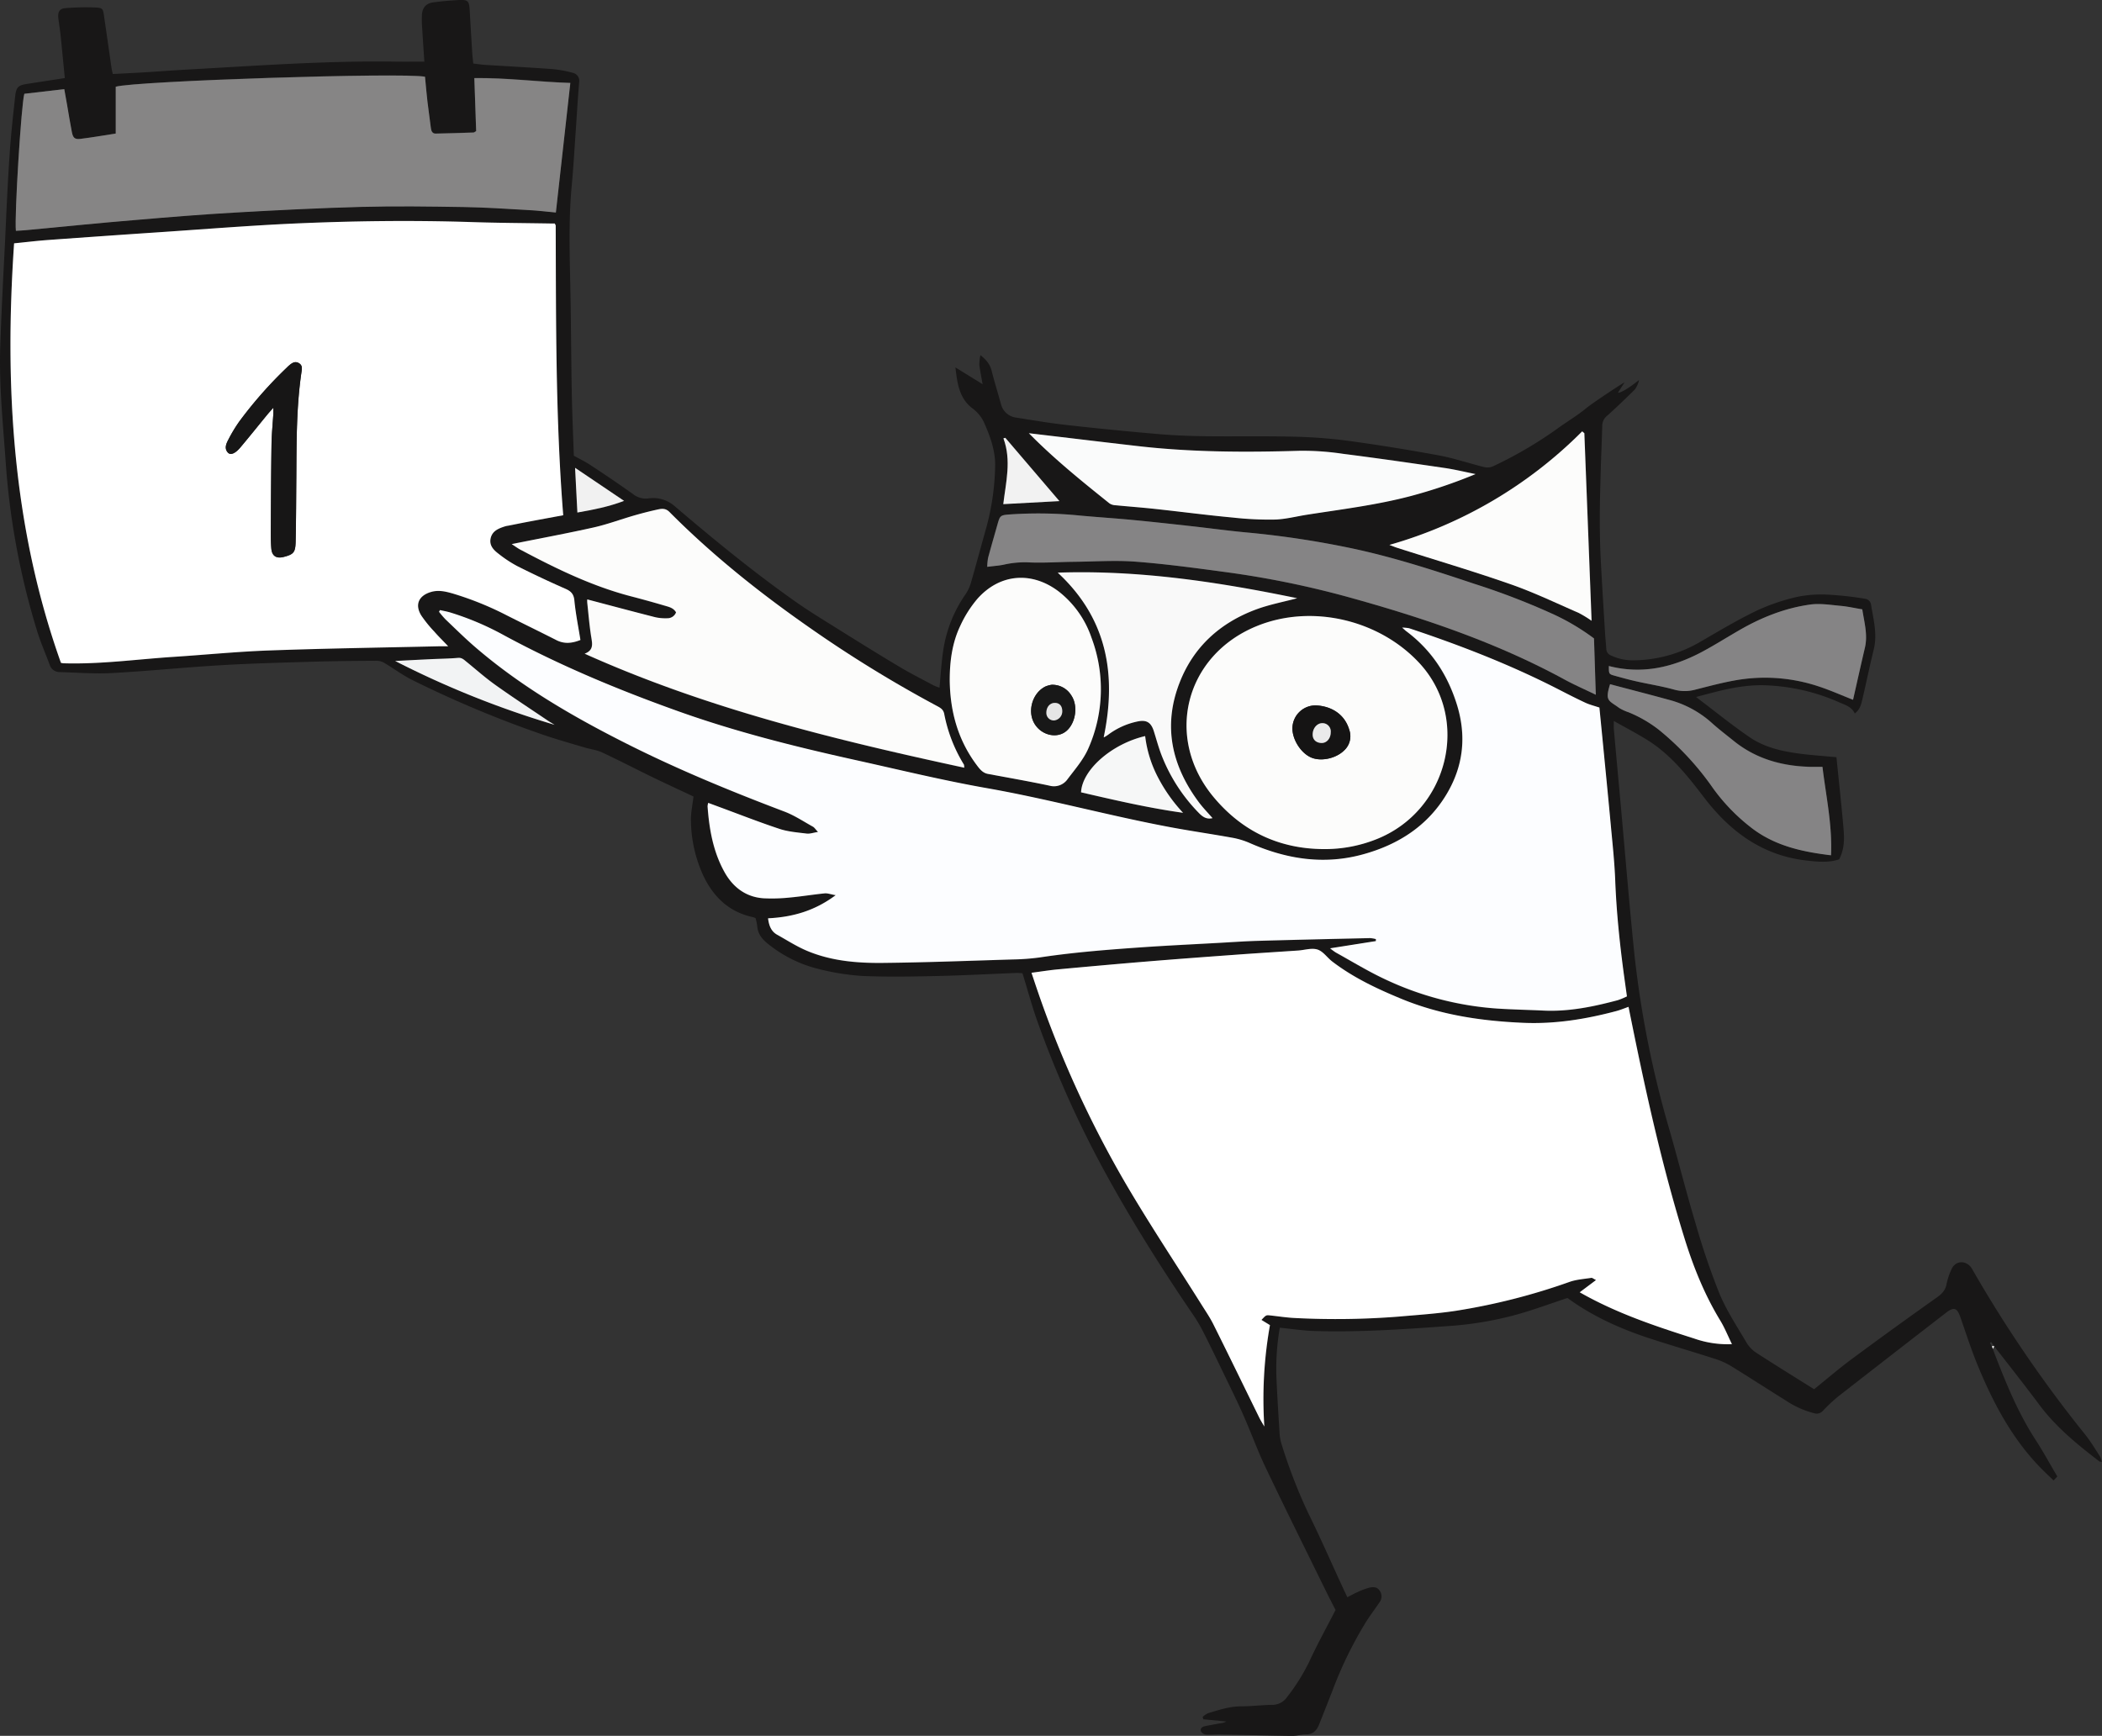
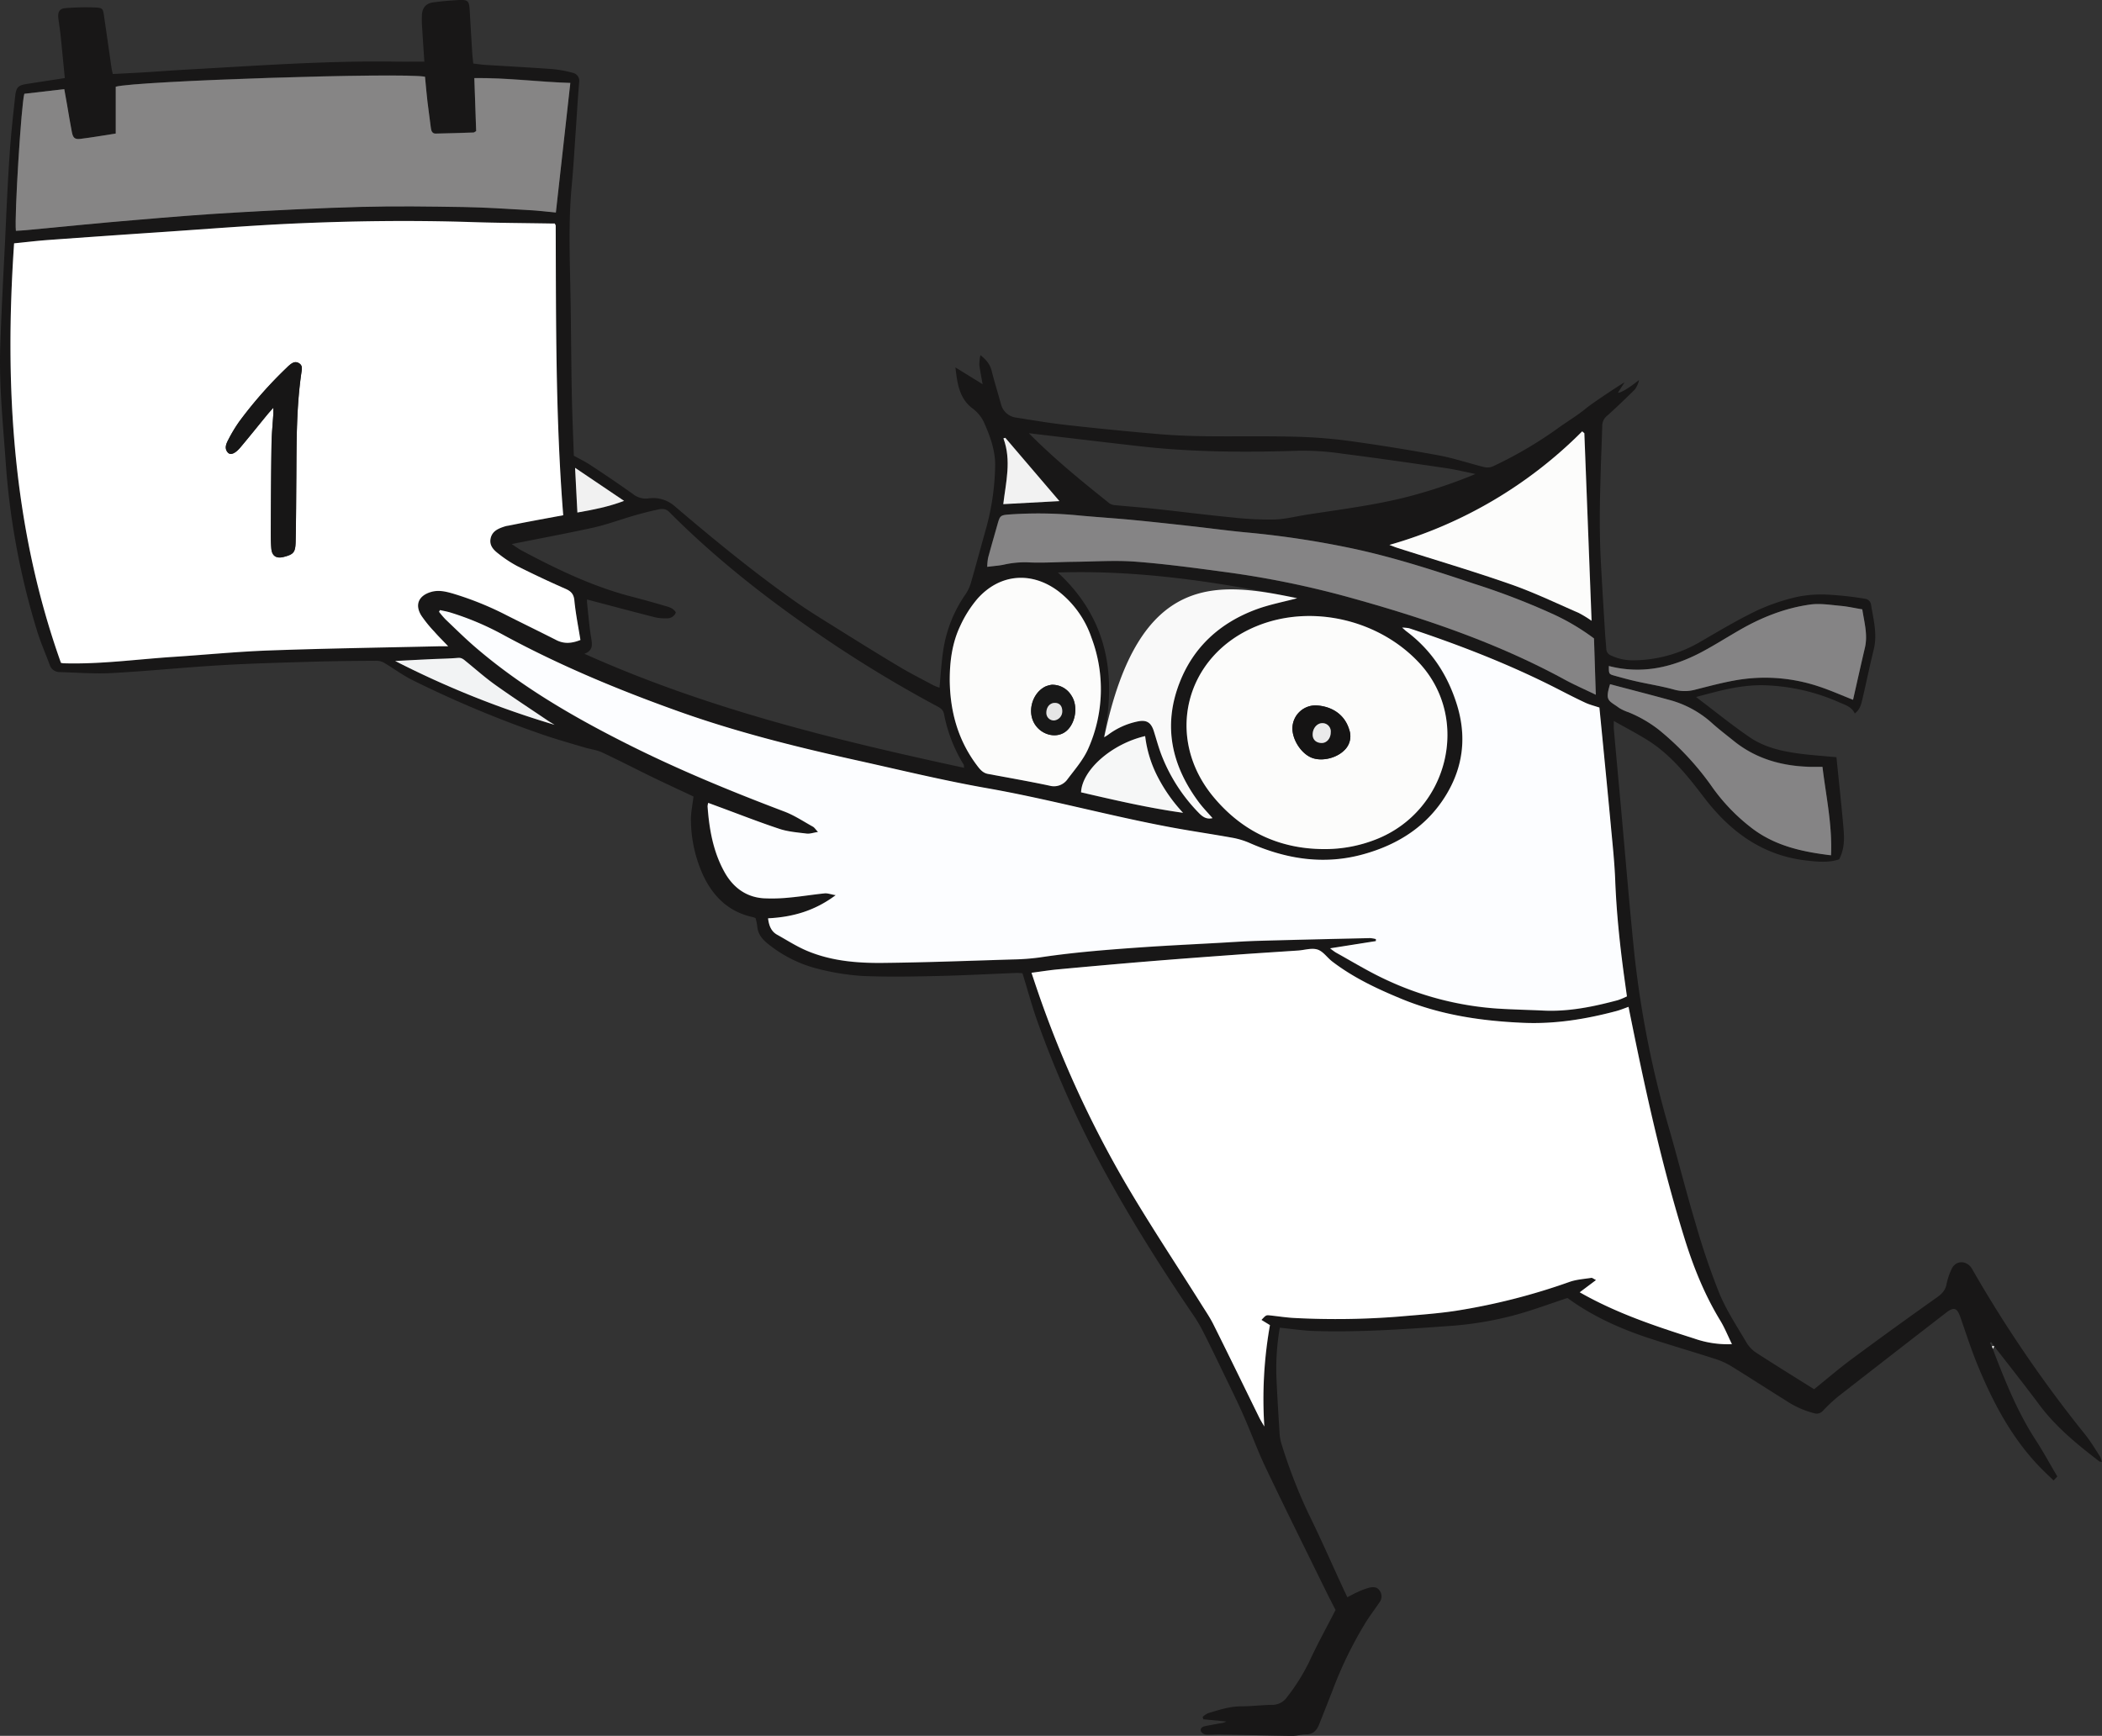
<svg xmlns="http://www.w3.org/2000/svg" viewBox="0 0 872.37 720.51">
  <rect x="0" y="0" width="872.37" height="720.51" fill="#333333" stroke="none" />
  <defs>
    <style>.cls-1{fill:#181717;}.cls-2{fill:#fff;}.cls-3{fill:#fcfdff;}.cls-4{fill:#868585;}.cls-5{fill:#fcfcfb;}.cls-6{fill:#858485;}.cls-7{fill:#fafbfb;}.cls-8{fill:#f9f9f9;}.cls-9{fill:#f6f7f7;}.cls-10{fill:#f2f3f4;}.cls-11{fill:#f2f2f2;}.cls-12{fill:#f1f1f1;}.cls-13{fill:#171616;}.cls-14{fill:#151414;}.cls-15{fill:#181818;}.cls-16{fill:#eaeaeb;}.cls-17{fill:#e6e6e6;}</style>
  </defs>
  <title>Kalender-louAsset 17</title>
  <g id="Layer_2" data-name="Layer 2">
    <g id="Layer_1-2" data-name="Layer 1">
      <path class="cls-1" d="M407.81,159.48c-.47-2.65-1-5.29-1.37-8a19.82,19.82,0,0,1,.44-4.07c2.66,2.08,4.05,4,4.7,6.6,1.15,4.59,2.58,9.11,3.83,13.68a7.47,7.47,0,0,0,6.52,5.68c7.08,1.14,14.16,2.31,21.28,3.1q18.9,2.12,37.86,3.73c6.38.55,12.81.78,19.22.87,12.18.15,24.38-.11,36.56.19a208.21,208.21,0,0,1,22.6,1.7Q578.28,185.54,597,189c6.39,1.17,12.6,3.3,18.92,4.87a5.72,5.72,0,0,0,3.57-.25A169.11,169.11,0,0,0,646,178.16c4-2.93,8.37-5.47,12.2-8.64,2.73-2.26,15.79-10.9,16-10.75L671.47,163c1.94.09,7.32-4.12,8.68-5.19.22.19-.84,3.06-1.85,4.05-3.65,3.6-7.34,7.16-11.16,10.58a5.39,5.39,0,0,0-2.18,4.19c-.13,6-.44,12-.61,18.07-.19,6.8-.39,13.6-.41,20.4,0,5.51.1,11,.37,16.54.51,10.13,1.16,20.25,1.77,30.37.14,2.43.39,4.86.56,7.29a3.06,3.06,0,0,0,2.1,2.84,21.12,21.12,0,0,0,8.93,1.95,55.53,55.53,0,0,0,27.82-7.59c7.75-4.48,15.45-9.12,23.51-13a83.57,83.57,0,0,1,17.39-5.86,50.6,50.6,0,0,1,13.37-.74,136.54,136.54,0,0,1,14.78,1.73,3,3,0,0,1,1.92,2c1,6.3,2.78,12.53,1.17,19-1.73,7-3.14,14-4.8,21-.46,1.93-1,4-3.07,5.52-1.27-2.81-3.93-3.5-6.34-4.58a82.46,82.46,0,0,0-30.08-7.09c-7.25-.35-14.28.91-21.25,2.68-2.71.69-5.42,1.41-8.21,2.14,7.39,5.59,14.62,11.48,22.28,16.72,6.21,4.26,13.57,5.88,21,6.84,4.82.63,9.67.94,15,1.44,1,10,2.08,19.74,2.93,29.54.36,4.21.44,8.48-1.78,12.83-4.19,1.48-8.91,1.06-13.55.52C731.49,355.14,718,345.16,707.21,331c-6.86-9-13.89-17.88-23.69-23.94-4.34-2.69-8.87-5.05-13.75-7.8,0,1.47-.07,2.42,0,3.35q1.38,15.33,2.79,30.67c1.9,20.95,3.6,41.92,5.75,62.84A421.38,421.38,0,0,0,693,469.48c3.63,12.68,6.83,25.49,10.63,38.12a304.23,304.23,0,0,0,10,29.42c3,7.15,7.37,13.73,11.32,20.46a13,13,0,0,0,4,4.06c7.94,5.14,16,10.12,23.94,15.1,5.49-4.42,10.45-8.7,15.7-12.58q17.46-12.93,35.2-25.48c2.11-1.49,3.62-3,4.07-5.65a28.79,28.79,0,0,1,1.93-5.82c1.46-3.7,5.6-4.28,8.15-1.17a11.77,11.77,0,0,1,1,1.62,530,530,0,0,0,46.43,67.88c2.32,2.88,4.21,6.1,6.24,9.2a9,9,0,0,1,.68,2.16c-.56-.1-.85-.06-1-.19-9.17-7.05-18.1-14.28-25.07-23.71-5.93-8-18.53-24-18.66-24.18l-1.19-1.67-.5.4c.25.43.49.86.74,1.28l.42,1.16c5,13.05,10.14,26,17.8,37.8,3.19,4.93,6,10.11,9,15.17l-1.57,1.65c-1.93-1.88-3.87-3.69-5.71-5.59-11.79-12.22-19.5-26.95-25.87-42.45-2.67-6.51-4.81-13.23-7.14-19.88-1.29-3.7-2.63-4.21-5.79-1.78q-22.38,17.3-44.69,34.7a63.43,63.43,0,0,0-6.44,6,3.46,3.46,0,0,1-3.73,1.09,37.69,37.69,0,0,1-11.52-5.14c-7.62-4.73-15.15-9.63-22.78-14.33a30.09,30.09,0,0,0-6.53-3c-9-2.91-18.08-5.55-27.06-8.48-12.34-4-24.1-9.29-34.47-16.89-7.08,2.34-13.92,4.89-20.92,6.85a142.39,142.39,0,0,1-28,4.77c-18.69,1.36-37.38,2.66-56.13,2.09-4.72-.14-9.42-.88-14.34-1.37a99.71,99.71,0,0,0-1.38,21c.32,7.44.79,14.87,1.26,22.3a20.24,20.24,0,0,0,.81,4.91,219.29,219.29,0,0,0,11.23,29c5,10.11,9.5,20.44,14.23,30.67.58,1.27,1.19,2.53,1.88,4,1.45-.74,2.76-1.49,4.13-2.09a30,30,0,0,1,5-1.88c1.61-.36,3.29-.43,4.4,1.41a4,4,0,0,1-.19,4.68c-1.77,2.67-3.74,5.21-5.45,7.91a164.57,164.57,0,0,0-13.88,28.26c-1.85,4.77-3.75,9.54-5.63,14.3-1,2.56-2.46,4.41-5.62,4.34-1.9,0-3.8.65-5.7.62-10.13-.14-20.26-.41-30.4-.61-1.79,0-3.6.2-5.38.05a2.85,2.85,0,0,1-2-1.26c-.49-1.16.4-1.94,1.51-2.18,2.25-.48,4.52-.87,6.78-1.28a5.06,5.06,0,0,0,2.19-.7l-9.53-.91-.26-1a8.56,8.56,0,0,1,2.21-1.52c4.4-1.3,8.75-2.8,13.45-2.85,4.36,0,8.71-.54,13.07-.62a7.4,7.4,0,0,0,6.23-3.15,82.32,82.32,0,0,0,9.35-14.94c3.21-7,6.93-13.69,10.83-21.3-1.23-2.41-2.94-5.66-4.56-9-8.18-16.68-16.46-33.31-24.44-50.08-3.42-7.16-6.1-14.66-9.32-21.92-2.7-6.08-5.67-12.05-8.56-18.05-2.67-5.54-5.33-11.08-8.12-16.56a67.43,67.43,0,0,0-4.34-7.25c-12.85-18.87-25-38.18-36-58.23a437.35,437.35,0,0,1-28.59-63.77c-2.21-6.26-3.92-12.71-6-19.43-.61,0-1.59-.15-2.56-.12-10.65.42-21.29,1-31.94,1.25s-21.33.46-32,0a100.83,100.83,0,0,1-18.91-3.1,53.68,53.68,0,0,1-20.4-10.38c-2.47-2-4.07-4.18-4.3-7.37a23,23,0,0,0-.67-3.18,11.34,11.34,0,0,0-1.32-.44c-9.81-2.16-16.2-8.41-20.37-17.2a55.9,55.9,0,0,1-5.12-22.74c-.1-3.25.65-6.52,1.05-10.07-5.13-2.42-10.71-5-16.23-7.65-7.25-3.52-14.41-7.25-21.71-10.66-2.27-1.06-4.88-1.33-7.31-2.06-5.63-1.68-11.3-3.27-16.86-5.17A454.48,454.48,0,0,1,171,282.2c-4-2-7.59-4.72-11.43-7a6.5,6.5,0,0,0-3.14-.92c-8.47.05-17,.1-25.42.35-13.08.39-26.18.71-39.24,1.48-15.11.88-30.18,2.44-45.29,3.26-7.26.39-14.59-.21-21.88-.41a4.26,4.26,0,0,1-4-3.1c-1.67-4.43-3.54-8.8-5-13.3a311.12,311.12,0,0,1-13.3-71.7C1.17,175.12-.43,159.38.11,143.57c.5-14.5,1.25-29,2-43.47C2.65,88.06,3.18,76,4,64c.54-8.06,1.42-16.1,2.31-24.13.42-3.79,1.35-4.5,5.08-5.07l15.51-2.39c-.61-6.2-1.17-12.16-1.79-18.11-.24-2.29-.67-4.57-.91-6.86-.27-2.52.56-3.88,2.93-4.06A104.38,104.38,0,0,1,39.36,3.1c3.27.15,3.36.46,3.82,3.58,1.06,7.23,2.08,14.46,3.13,21.69.11.76.32,1.49.5,2.35,4.29-.22,8.5-.41,12.7-.67,6.28-.38,12.54-.86,18.82-1.21,28.58-1.57,57.13-3.68,85.78-3.26,3.95.06,7.89,0,12,0-.31-4.8-.63-9.26-.89-13.72a44.5,44.5,0,0,1-.11-5.77c.23-3,1.76-4.72,4.78-5.12,3.3-.44,6.62-.73,9.95-.92,4.49-.26,4.87.17,5.11,4.54q.5,8.85,1.06,17.68c.08,1.27.25,2.53.41,4.11,1.68.19,3.3.45,4.92.55,9.35.59,18.71,1.07,28,1.76a46,46,0,0,1,8.29,1.52,3.41,3.41,0,0,1,2.72,4c-.56,6.52-.91,13-1.37,19.58-.56,7.93-1,15.88-1.75,23.8-1.39,15.27-.71,30.54-.45,45.81.23,13.22.27,26.45.52,39.67.17,8.72.56,17.43.85,26.08,2.47,1.38,4.79,2.49,6.91,3.9Q254,198.9,262.6,205a8.49,8.49,0,0,0,6.35,1.9,13.53,13.53,0,0,1,11,3.16c16.32,13.9,32.89,27.49,50.43,39.84,5.13,3.61,10.5,6.89,15.82,10.21,9,5.63,18,11.25,27.17,16.71,4.61,2.76,9.42,5.17,14.16,7.71a19.71,19.71,0,0,0,2.38.91c.51-5.29.79-10.41,1.55-15.45a54.85,54.85,0,0,1,9.3-23.38,16.58,16.58,0,0,0,2.22-4.81c2.2-7.63,4.24-15.31,6.4-22.95A103.67,103.67,0,0,0,413,193.79c.21-6.67-2.12-12.88-4.8-18.85a15.51,15.51,0,0,0-4.69-5.49c-5.52-4.28-6.22-10.5-7-16.95M230.24,92.77c-.5,0-1.11,0-1.72,0-10.91-.18-21.82-.23-32.72-.59-24.78-.8-49.55-.49-74.3.63-17.93.82-35.84,2.26-53.75,3.47Q44,97.89,20.17,99.61c-4.71.34-9.41.91-14.32,1.4C1.79,160.45,5.2,218.78,25.27,275.18a10.31,10.31,0,0,0,1,.18c15.3.47,30.45-1.68,45.66-2.66,13.31-.86,26.6-2.2,39.92-2.67,23.47-.84,47-1.19,70.44-1.73,1.1,0,2.19,0,3.68,0-2.22-2.34-4.1-4.2-5.84-6.18a51.74,51.74,0,0,1-5.3-6.56c-2.79-4.48-1.12-8.23,3.88-9.76,3.14-1,6.11-.28,9.06.57a131,131,0,0,1,22.73,9.2c6.74,3.4,13.54,6.7,20.27,10.12,3.37,1.72,6.62,1.35,10.09,0-.88-5.54-2-10.95-2.51-16.41-.27-2.78-1.52-3.88-3.87-4.91q-10-4.4-19.79-9.32A51,51,0,0,1,207,230c-2.06-1.56-4-3.47-3.42-6.43.67-3.23,3.42-4.23,6.17-5.1a8.36,8.36,0,0,1,1.13-.22c2.76-.54,5.52-1.11,8.28-1.63,4.75-.9,9.5-1.77,14.56-2.71-3.19-40.12-3-80.15-3.12-120.18C230.63,93.45,230.44,93.22,230.24,92.77ZM675.87,417.92c-1.91.67-3.54,1.36-5.24,1.81-12.57,3.33-25.26,5.38-38.36,4.82-17.4-.75-34.38-3.25-50.6-9.95-10.1-4.17-19.93-8.79-28.66-15.46-2.11-1.62-3.82-4.22-6.16-5s-5.3.21-8,.4c-8.7.59-17.41,1.12-26.11,1.76-12.27.89-24.55,1.8-36.82,2.81s-24.52,2.12-36.77,3.25c-3.54.33-7.07.9-11,1.42,1,2.85,1.78,5.37,2.65,7.88A445.47,445.47,0,0,0,467,490.9c10.09,17.26,21.2,33.92,31.84,50.86,1.63,2.6,3.38,5.16,4.75,7.9,6.38,12.85,12.64,25.76,19,38.63.54,1.11,1.22,2.15,2.18,3.85a174.9,174.9,0,0,1,2.33-42.09l-3.52-2.16c1.92-2.06,1.92-2,3.67-1.86,3.57.39,7.13,1,10.7,1.09a330.83,330.83,0,0,0,42.71-.62c7.91-.7,15.86-1.21,23.69-2.41a261.94,261.94,0,0,0,47.13-12c2.83-1,5.95-1.18,8.95-1.65.39-.06.87.38,2,.9l-6.77,5.08c15.14,8.65,31.27,14,47.47,19.18a42,42,0,0,0,15.7,2.35c-1.7-3.48-3-6.8-4.85-9.81-6.65-10.93-11.32-22.67-15.06-34.85-8.16-26.49-14.36-53.46-20-80.58C677.89,427.82,676.9,422.94,675.87,417.92ZM318.76,381.17c.38,3.14,1.34,5.55,3.9,7,4,2.25,7.91,4.76,12.12,6.54,10,4.22,20.64,5.15,31.29,5.05,18.09-.18,36.18-.89,54.27-1.44a93.93,93.93,0,0,0,11.13-.84c14.21-2.15,28.53-3.26,42.85-4.24,10.37-.71,20.75-1.2,31.13-1.78,5.51-.3,11-.7,16.53-.86,15.52-.44,31-.79,46.57-1.14a11.87,11.87,0,0,1,2.39.42l0,.82-19,3a26.06,26.06,0,0,0,2.37,1.74c6.72,3.7,13.29,7.73,20.22,11a129.51,129.51,0,0,0,46.51,12.25c6.53.43,13.07.55,19.61.86,10.5.48,20.64-1.65,30.69-4.32a29.5,29.5,0,0,0,3.79-1.58c-.46-3.35-.9-6.4-1.31-9.44-1.72-12.86-3-25.74-3.55-38.71-.29-7.56-1.11-15.1-1.81-22.64-1.13-12.26-2.35-24.52-3.54-36.78-.41-4.19-.83-8.38-1.21-12.31-2.24-.76-4.11-1.23-5.82-2-3.6-1.68-7.14-3.48-10.67-5.3-20.07-10.34-41-18.49-62.45-25.61a15.44,15.44,0,0,0-2.93-.28c1,.85,1.33,1.21,1.72,1.5,10.31,7.74,17.05,17.91,20.93,30.15,4.19,13.28,2.82,25.9-4.36,37.74-7.86,13-19.84,20.56-34.13,24.59-16.41,4.64-32.24,2.14-47.61-4.68a32.33,32.33,0,0,0-7.29-2.15c-8.32-1.5-16.69-2.71-25-4.25-25.67-4.77-50.85-11.76-76.59-16.29-18.63-3.28-37.05-7.81-55.54-11.89-24.5-5.42-48.8-11.52-72.48-20-24.87-8.88-49.18-19-72.42-31.58a118,118,0,0,0-22.24-9.44c-1.41-.42-2.86-.67-4.29-1l-.4.7a37.77,37.77,0,0,0,2.65,3.11c4,3.81,7.93,7.7,12.09,11.31,18.46,16,39.34,28.23,61,39.26,21.92,11.18,44.62,20.55,67.62,29.26,4.14,1.57,7.92,4.11,11.82,6.27.68.38,1.13,1.15,2.11,2.18-2,.31-3.38.84-4.69.68-3.8-.47-7.71-.76-11.3-1.95-8.5-2.81-16.84-6.1-25.24-9.19l-4.34-1.61a6.74,6.74,0,0,0-.27,1.44c.68,9.41,2.29,18.65,6.87,27,3.5,6.38,8.86,10.69,16.45,11.17a71.53,71.53,0,0,0,10.75-.31c4.84-.44,9.65-1.25,14.49-1.73,1.22-.13,2.51.39,4.6.75C338,378.2,328.78,380.68,318.76,381.17ZM6.6,95.81c1.48-.09,2.76-.14,4-.26,15.19-1.43,30.37-3,45.56-4.29,13.67-1.17,27.35-2.29,41-3.07,17.68-1,35.37-1.91,53.07-2.38,14.11-.37,28.25-.16,42.37.07,9,.15,17.94.76,26.91,1.27,3.69.2,7.37.66,11.16,1,2-18,4-35.62,6-53.79-13.32-.43-26.34-2.21-39.84-2,.27,7.78.52,15,.76,22-.63.35-.85.57-1.08.58-5.24.17-10.48.35-15.72.45-1.45,0-1.87-1.09-2-2.35-.46-3.69-1-7.37-1.43-11.07-.39-3.41-.68-6.84-1-10.18C166.83,29.94,55.91,33.6,48,36V55.43c-4.94.76-9.73,1.59-14.54,2.19-2.44.31-3.18-.33-3.67-2.83-.75-3.78-1.34-7.58-2-11.37-.36-2.09-.75-4.19-1.15-6.43L10.1,38.93C8.85,43,5.93,89.82,6.6,95.81ZM549.22,352.44a57.67,57.67,0,0,0,21.81-4c30.07-11.75,39.56-50.14,17.91-73.34-16.77-18-44.8-24.49-67.49-15.16-29.77,12.24-38.37,46.44-17.63,71.11C515.58,345.05,530.79,352.32,549.22,352.44ZM212.37,225.84c1.76,1.15,2.87,2,4.09,2.65,14.6,7.75,29.43,14.95,45.53,19.12q6.87,1.78,13.67,3.79c1.78.53,3.76.91,4.83,2.82a3.79,3.79,0,0,1-3.63,2.44,19.54,19.54,0,0,1-5-.43c-9.4-2.39-18.77-4.9-28.22-7.39a9.24,9.24,0,0,0,0,1.4c.53,4.84.91,9.72,1.7,14.52.46,2.77.86,5.21-2.78,6.62,50.8,22.8,103.86,35.72,157.55,47.32-.1-.82-.05-1.13-.17-1.32a62.5,62.5,0,0,1-8.15-21c-.36-1.82-1.5-2.49-2.88-3.23a520.19,520.19,0,0,1-53.65-33.06c-20.43-14.29-39.87-29.83-57.48-47.55-1.48-1.49-3-1.4-4.54-1.08-3.38.71-6.73,1.57-10,2.52-5.65,1.62-11.19,3.7-16.91,5C235.38,221.39,224.33,223.43,212.37,225.84ZM661.54,265A93.26,93.26,0,0,0,645,255.14a294.3,294.3,0,0,0-33-12.75c-16.66-5.57-33.32-11-50.53-14.68a383.09,383.09,0,0,0-43.64-6.65c-8-.77-16-1.84-24.05-2.73s-15.79-1.75-23.7-2.5c-7.4-.71-14.82-1.17-22.22-1.86a171.43,171.43,0,0,0-29.19-.41c-3.46.26-3.74.53-4.69,3.92-1.32,4.69-2.69,9.36-3.95,14.06a23.75,23.75,0,0,0-.36,3.74c2.83-.38,5.12-.5,7.31-1a39.67,39.67,0,0,1,10.66-.81c5.89.21,11.79-.2,17.69-.27,8.6-.1,17.23-.71,25.78-.07,12.49.95,24.95,2.64,37.38,4.32a385.13,385.13,0,0,1,51.15,10.43c30.92,8.56,61.27,18.74,89.6,34.17,4,2.18,8.21,4,13,6.33C662,280.13,661.79,272.6,661.54,265ZM394.16,282.27c.12,13.18,3.5,25.29,11.66,35.87,1.12,1.45,2.29,2.73,4.2,3.09,8.54,1.6,17.1,3.09,25.6,4.89a6.87,6.87,0,0,0,7.44-2.67c3.14-4.17,6.72-8.28,8.74-13A60.61,60.61,0,0,0,453,264.73a41.1,41.1,0,0,0-13.62-19.18c-11.16-8.51-24.44-7.5-33.75,3a48.38,48.38,0,0,0-7.15,11.29C395.14,266.86,394.17,274.51,394.16,282.27ZM427,179.82c10.67,10.79,22.05,20,33.44,29.11a4.83,4.83,0,0,0,2.47.76c5.48.54,11,.94,16.46,1.53,10.82,1.17,21.63,2.55,32.46,3.6a134.62,134.62,0,0,0,17.25.81c4.44-.14,8.85-1.32,13.28-2,14.4-2.25,28.87-4,43-7.73a213.73,213.73,0,0,0,27-9.15c-4.75-1-8.73-1.94-12.76-2.52-14.06-2.06-28.12-4.09-42.21-5.88a112.44,112.44,0,0,0-18-1.27c-22.6.73-45.16.65-67.65-2C457,183.41,442.27,181.63,427,179.82Zm111.39,68.49c-32.75-6.76-65.64-11.77-99.37-10.68,20.53,19,24.5,42.34,19.08,68.3,0,0,.14.07.2,0a15.49,15.49,0,0,0,1.61-1A30.58,30.58,0,0,1,472,299.5c3.91-.84,5.67.26,6.87,4.06s2.13,7.4,3.59,10.93a70.91,70.91,0,0,0,15.11,23c1.5,1.52,3.12,2.73,5.64,2.11-2-2.32-4-4.34-5.67-6.59-11.3-15.13-15-31.67-8-49.62,5.8-14.95,16.89-24.9,31.8-30.43C526.78,250.94,532.56,249.86,538.35,248.31Zm38.28-22.13c1.6.6,2.41.94,3.25,1.21,15.59,5,31.29,9.56,46.71,15,9.74,3.41,19.1,7.93,28.58,12a47.45,47.45,0,0,1,5.38,3.28c-1-26.26-2-52.06-3-77.86l-.9-.76A183.71,183.71,0,0,1,576.63,226.18ZM668.21,284c-2.2,7.11-.58,6.61,3.78,9.81a19.07,19.07,0,0,0,3.83,1.76,52.86,52.86,0,0,1,12.61,7.28,118,118,0,0,1,22.43,24.18,78.93,78.93,0,0,0,15.69,16.28c9.71,7.66,21.16,10.19,33.34,11.64.57-12.65-2.09-24.51-3.55-36.71-1.93,0-3.45,0-5,0-11.71-.28-22.52-3.26-31.8-10.74-3.09-2.5-6.27-4.91-9.21-7.57a42.84,42.84,0,0,0-17.82-9.48C684.53,288.27,676.49,286.22,668.21,284Zm-.5-7.59c0,3.33,0,3.38,2.52,4.09,3,.82,5.92,1.64,8.92,2.31,5.12,1.15,10.33,2,15.39,3.35a16.47,16.47,0,0,0,8.67.17c5.46-1.37,10.9-2.84,16.43-3.86A70.26,70.26,0,0,1,754.93,285c4.7,1.55,9.24,3.58,14.1,5.49,1.66-7.31,3.24-14.44,4.91-21.54,1.29-5.45-.27-10.62-1.07-16-3.19-.53-6.07-1.19-9-1.45-4.2-.38-8.52-1.11-12.62-.54-10.53,1.45-20.29,5.36-29.48,10.68-5.11,2.95-10.11,6.11-15.31,8.9C694.28,277,681.48,280,667.71,276.44ZM475.26,305.53c-13.87,3.24-26.15,14-26.63,23.35,14,3.23,27.95,6.46,42.34,8.5a66.43,66.43,0,0,1-10.39-14.72A49.69,49.69,0,0,1,475.26,305.53Zm-245.09-4.67c-1-.59-1.94-1.16-2.87-1.79-7.21-4.87-14.5-9.63-21.58-14.68-4.27-3-8.21-6.55-12.29-9.85-1-.8-1.79-1.61-3.33-1.47-3.82.33-7.67.36-11.5.55-4.86.23-9.73.49-14.59.74A387.82,387.82,0,0,0,230.17,300.86ZM439.68,208l-22.45-26.27-.79.22c3.41,9.2,1,18.34-.06,27.31Zm-201-13.8c.35,6.79.65,12.58,1,18.56,6.55-1.16,12.7-2.31,19.38-4.84Z" />
      <path class="cls-2" d="M230.24,92.77c.2.45.39.68.39.91.15,40-.07,80.06,3.12,120.18-5.06.94-9.81,1.81-14.56,2.71-2.76.52-5.52,1.09-8.28,1.63a8.36,8.36,0,0,0-1.13.22c-2.75.87-5.5,1.87-6.17,5.1-.61,3,1.36,4.87,3.42,6.43a51,51,0,0,0,7.69,5.05q9.78,4.92,19.79,9.32c2.35,1,3.6,2.13,3.87,4.91.52,5.46,1.63,10.87,2.51,16.41-3.47,1.39-6.72,1.76-10.09,0-6.73-3.42-13.53-6.72-20.27-10.12a131,131,0,0,0-22.73-9.2c-3-.85-5.92-1.53-9.06-.57-5,1.53-6.67,5.28-3.88,9.76a51.74,51.74,0,0,0,5.3,6.56c1.74,2,3.62,3.84,5.84,6.18-1.49,0-2.58,0-3.68,0-23.48.54-47,.89-70.44,1.73-13.32.47-26.61,1.81-39.92,2.67-15.21,1-30.36,3.13-45.66,2.66a10.31,10.31,0,0,1-1-.18C5.2,218.78,1.79,160.45,5.85,101c4.91-.49,9.61-1.06,14.32-1.4Q44,97.87,67.75,96.28c17.91-1.21,35.82-2.65,53.75-3.47,24.75-1.12,49.52-1.43,74.3-.63,10.9.36,21.81.41,32.72.59C229.13,92.78,229.74,92.77,230.24,92.77Zm-116.8,76.46c0,1.21,0,1.82,0,2.42-.26,4.22-.69,8.44-.76,12.66-.18,11.79-.23,23.59-.3,35.38,0,2.69,0,5.4.22,8.07.27,3.05,2.11,4.2,5.09,3.44,4.15-1.07,4.91-1.83,5-6.42.2-9.23.21-18.46.29-27.69.11-14.1,0-28.21,2.07-42.22.23-1.58.67-3.14-1-4.11-1.82-1.06-3.15.16-4.43,1.26-.19.17-.37.36-.55.54A174.07,174.07,0,0,0,99.28,175a61.47,61.47,0,0,0-4.55,7.55c-.88,1.67-1.73,3.64-.1,5.34,1.06,1.11,3,.33,5.11-2.17,3.8-4.51,7.48-9.12,11.22-13.68C111.65,171.25,112.38,170.45,113.44,169.23Z" />
      <path class="cls-2" d="M675.87,417.92c1,5,2,9.9,3,14.77,5.61,27.12,11.81,54.09,20,80.58,3.74,12.18,8.41,23.92,15.06,34.85,1.83,3,3.15,6.33,4.85,9.81a42,42,0,0,1-15.7-2.35c-16.2-5.15-32.33-10.53-47.47-19.18l6.77-5.08c-1.09-.52-1.57-1-2-.9-3,.47-6.12.66-8.95,1.65a261.94,261.94,0,0,1-47.13,12c-7.83,1.2-15.78,1.71-23.69,2.41a330.83,330.83,0,0,1-42.71.62c-3.57-.14-7.13-.7-10.7-1.09-1.75-.19-1.75-.2-3.67,1.86l3.52,2.16a174.9,174.9,0,0,0-2.33,42.09c-1-1.7-1.64-2.74-2.18-3.85-6.32-12.87-12.58-25.78-19-38.63-1.37-2.74-3.12-5.3-4.75-7.9-10.64-16.94-21.75-33.6-31.84-50.86a445.47,445.47,0,0,1-36.21-79.22c-.87-2.51-1.69-5-2.65-7.88,3.94-.52,7.47-1.09,11-1.42,12.25-1.13,24.51-2.24,36.77-3.25s24.55-1.92,36.82-2.81c8.7-.64,17.41-1.17,26.11-1.76,2.68-.19,5.61-1.17,8-.4s4,3.36,6.16,5c8.73,6.67,18.56,11.29,28.66,15.46,16.22,6.7,33.2,9.2,50.6,9.95,13.1.56,25.79-1.49,38.36-4.82C672.33,419.28,674,418.59,675.87,417.92Z" />
      <path class="cls-3" d="M318.76,381.17c10-.49,19.23-3,28.06-9.6-2.09-.36-3.38-.88-4.6-.75-4.84.48-9.65,1.29-14.49,1.73a71.53,71.53,0,0,1-10.75.31c-7.59-.48-13-4.79-16.45-11.17-4.58-8.35-6.19-17.59-6.87-27a6.74,6.74,0,0,1,.27-1.44l4.34,1.61c8.4,3.09,16.74,6.38,25.24,9.19,3.59,1.19,7.5,1.48,11.3,1.95,1.31.16,2.71-.37,4.69-.68-1-1-1.43-1.8-2.11-2.18-3.9-2.16-7.68-4.7-11.82-6.27-23-8.71-45.7-18.08-67.62-29.26-21.64-11-42.52-23.29-61-39.26-4.16-3.61-8.09-7.5-12.09-11.31a37.77,37.77,0,0,1-2.65-3.11l.4-.7c1.43.33,2.88.58,4.29,1a118,118,0,0,1,22.24,9.44c23.24,12.59,47.55,22.7,72.42,31.58,23.68,8.46,48,14.56,72.48,20,18.49,4.08,36.91,8.61,55.54,11.89,25.74,4.53,50.92,11.52,76.59,16.29,8.3,1.54,16.67,2.75,25,4.25a32.33,32.33,0,0,1,7.29,2.15c15.37,6.82,31.2,9.32,47.61,4.68,14.29-4,26.27-11.64,34.13-24.59,7.18-11.84,8.55-24.46,4.36-37.74C600.69,279.92,594,269.75,583.64,262c-.39-.29-.74-.65-1.72-1.5a15.44,15.44,0,0,1,2.93.28c21.4,7.12,42.38,15.27,62.45,25.61,3.53,1.82,7.07,3.62,10.67,5.3,1.71.79,3.58,1.26,5.82,2,.38,3.93.8,8.12,1.21,12.31,1.19,12.26,2.41,24.52,3.54,36.78.7,7.54,1.52,15.08,1.81,22.64.5,13,1.83,25.85,3.55,38.71.41,3,.85,6.09,1.31,9.44a29.5,29.5,0,0,1-3.79,1.58c-10,2.67-20.19,4.8-30.69,4.32-6.54-.31-13.08-.43-19.61-.86a129.51,129.51,0,0,1-46.51-12.25c-6.93-3.25-13.5-7.28-20.22-11a26.06,26.06,0,0,1-2.37-1.74l19-3,0-.82a11.87,11.87,0,0,0-2.39-.42c-15.53.35-31,.7-46.57,1.14-5.52.16-11,.56-16.53.86-10.38.58-20.76,1.07-31.13,1.78-14.32,1-28.64,2.09-42.85,4.24a93.93,93.93,0,0,1-11.13.84c-18.09.55-36.18,1.26-54.27,1.44-10.65.1-21.31-.83-31.29-5.05-4.21-1.78-8.11-4.29-12.12-6.54C320.1,386.72,319.14,384.31,318.76,381.17Z" />
      <path class="cls-4" d="M6.6,95.81c-.67-6,2.25-52.81,3.5-56.88L26.68,37c.4,2.24.79,4.34,1.15,6.43.66,3.79,1.25,7.59,2,11.37.49,2.5,1.23,3.14,3.67,2.83,4.81-.6,9.6-1.43,14.54-2.19V36c7.87-2.36,118.79-6,128.35-4.14.32,3.34.61,6.77,1,10.18.43,3.7,1,7.38,1.43,11.07.16,1.26.58,2.37,2,2.35,5.24-.1,10.48-.28,15.72-.45.23,0,.45-.23,1.08-.58-.24-7-.49-14.27-.76-22,13.5-.18,26.52,1.6,39.84,2-2,18.17-4,35.82-6,53.79-3.79-.35-7.47-.81-11.16-1-9-.51-17.94-1.12-26.91-1.27-14.12-.23-28.26-.44-42.37-.07-17.7.47-35.39,1.37-53.07,2.38-13.69.78-27.37,1.9-41,3.07C41,92.57,25.82,94.12,10.63,95.55,9.36,95.67,8.08,95.72,6.6,95.81Z" />
      <path class="cls-5" d="M549.22,352.44c-18.43-.12-33.64-7.39-45.4-21.4-20.74-24.67-12.14-58.87,17.63-71.11,22.69-9.33,50.72-2.8,67.49,15.16,21.65,23.2,12.16,61.59-17.91,73.34A57.67,57.67,0,0,1,549.22,352.44Zm-3-59.64a9.6,9.6,0,0,0-9.84,9.18c-.19,4.72,3.37,10.48,7.65,12.39,4.1,1.84,10.39.51,13.85-2.92A8,8,0,0,0,560,303C558,296.23,552.32,293.12,546.23,292.8Z" />
-       <path class="cls-5" d="M212.37,225.84c12-2.41,23-4.45,34-6.91,5.72-1.29,11.26-3.37,16.91-5,3.31-.95,6.66-1.81,10-2.52,1.56-.32,3.06-.41,4.54,1.08,17.61,17.72,37.05,33.26,57.48,47.55A520.19,520.19,0,0,0,389,293.11c1.38.74,2.52,1.41,2.88,3.23a62.5,62.5,0,0,0,8.15,21c.12.19.07.5.17,1.32-53.69-11.6-106.75-24.52-157.55-47.32,3.64-1.41,3.24-3.85,2.78-6.62-.79-4.8-1.17-9.68-1.7-14.52a9.24,9.24,0,0,1,0-1.4c9.45,2.49,18.82,5,28.22,7.39a19.54,19.54,0,0,0,5,.43,3.79,3.79,0,0,0,3.63-2.44c-1.07-1.91-3.05-2.29-4.83-2.82q-6.8-2-13.67-3.79c-16.1-4.17-30.93-11.37-45.53-19.12C215.24,227.84,214.13,227,212.37,225.84Z" />
      <path class="cls-6" d="M661.54,265c.25,7.62.49,15.15.76,23.38-4.82-2.33-9-4.15-13-6.33-28.33-15.43-58.68-25.61-89.6-34.17a385.13,385.13,0,0,0-51.15-10.43c-12.43-1.68-24.89-3.37-37.38-4.32-8.55-.64-17.18,0-25.78.07-5.9.07-11.8.48-17.69.27a39.67,39.67,0,0,0-10.66.81c-2.19.52-4.48.64-7.31,1a23.75,23.75,0,0,1,.36-3.74c1.26-4.7,2.63-9.37,3.95-14.06.95-3.39,1.23-3.66,4.69-3.92a171.43,171.43,0,0,1,29.19.41c7.4.69,14.82,1.15,22.22,1.86,7.91.75,15.8,1.63,23.7,2.5s16,2,24.05,2.73a383.09,383.09,0,0,1,43.64,6.65c17.21,3.68,33.87,9.11,50.53,14.68a294.3,294.3,0,0,1,33,12.75A93.26,93.26,0,0,1,661.54,265Z" />
      <path class="cls-5" d="M394.16,282.27c0-7.76,1-15.41,4.35-22.45a48.38,48.38,0,0,1,7.15-11.29c9.31-10.48,22.59-11.49,33.75-3A41.1,41.1,0,0,1,453,264.73a60.61,60.61,0,0,1-1.23,45.72c-2,4.72-5.6,8.83-8.74,13a6.87,6.87,0,0,1-7.44,2.67c-8.5-1.8-17.06-3.29-25.6-4.89-1.91-.36-3.08-1.64-4.2-3.09C397.66,307.56,394.28,295.45,394.16,282.27Zm42.16,2a11.19,11.19,0,0,0-2.39.67c-5.49,2.64-7.72,10.37-4.54,15.55,2.94,4.79,9.45,6.2,13.25,2.88s4.86-10.54,1.93-14.77A9.17,9.17,0,0,0,436.32,284.25Z" />
-       <path class="cls-7" d="M427,179.82c15.31,1.81,30,3.59,44.77,5.29,22.49,2.61,45,2.69,67.65,2a112.44,112.44,0,0,1,18,1.27c14.09,1.79,28.15,3.82,42.21,5.88,4,.58,8,1.57,12.76,2.52a213.73,213.73,0,0,1-27,9.15c-14.15,3.72-28.62,5.48-43,7.73-4.43.69-8.84,1.87-13.28,2a134.62,134.62,0,0,1-17.25-.81c-10.83-1-21.64-2.43-32.46-3.6-5.48-.59-11-1-16.46-1.53a4.83,4.83,0,0,1-2.47-.76C449,199.77,437.63,190.61,427,179.82Z" />
-       <path class="cls-8" d="M538.35,248.31c-5.79,1.55-11.57,2.63-17,4.64-14.91,5.53-26,15.48-31.8,30.43-7,17.95-3.27,34.49,8,49.62,1.68,2.25,3.66,4.27,5.67,6.59-2.52.62-4.14-.59-5.64-2.11a70.91,70.91,0,0,1-15.11-23c-1.46-3.53-2.44-7.27-3.59-10.93s-3-4.9-6.87-4.06A30.58,30.58,0,0,0,459.87,305a15.49,15.49,0,0,1-1.61,1c-.06,0-.19,0-.2,0,5.42-26,1.45-49.27-19.08-68.3C472.71,236.54,505.6,241.55,538.35,248.31Z" />
+       <path class="cls-8" d="M538.35,248.31c-5.79,1.55-11.57,2.63-17,4.64-14.91,5.53-26,15.48-31.8,30.43-7,17.95-3.27,34.49,8,49.62,1.68,2.25,3.66,4.27,5.67,6.59-2.52.62-4.14-.59-5.64-2.11a70.91,70.91,0,0,1-15.11-23c-1.46-3.53-2.44-7.27-3.59-10.93s-3-4.9-6.87-4.06A30.58,30.58,0,0,0,459.87,305a15.49,15.49,0,0,1-1.61,1C472.71,236.54,505.6,241.55,538.35,248.31Z" />
      <path class="cls-5" d="M576.63,226.18a183.71,183.71,0,0,0,80-47.13l.9.76c1,25.8,2,51.6,3,77.86a47.45,47.45,0,0,0-5.38-3.28c-9.48-4.12-18.84-8.64-28.58-12-15.42-5.39-31.12-10-46.71-15C579,227.12,578.23,226.78,576.63,226.18Z" />
      <path class="cls-6" d="M668.21,284c8.28,2.19,16.32,4.24,24.32,6.45A42.84,42.84,0,0,1,710.35,300c2.94,2.66,6.12,5.07,9.21,7.57,9.28,7.48,20.09,10.46,31.8,10.74,1.53,0,3,0,5,0,1.46,12.2,4.12,24.06,3.55,36.71-12.18-1.45-23.63-4-33.34-11.64a78.93,78.93,0,0,1-15.69-16.28,118,118,0,0,0-22.43-24.18,52.86,52.86,0,0,0-12.61-7.28,19.07,19.07,0,0,1-3.83-1.76C667.63,290.64,666,291.14,668.21,284Z" />
      <path class="cls-6" d="M667.71,276.44c13.77,3.58,26.57.59,38.77-5.93,5.2-2.79,10.2-5.95,15.31-8.9,9.19-5.32,19-9.23,29.48-10.68,4.1-.57,8.42.16,12.62.54,2.91.26,5.79.92,9,1.45.8,5.39,2.36,10.56,1.07,16-1.67,7.1-3.25,14.23-4.91,21.54-4.86-1.91-9.4-3.94-14.1-5.49a70.26,70.26,0,0,0-35.29-2.48c-5.53,1-11,2.49-16.43,3.86a16.47,16.47,0,0,1-8.67-.17c-5.06-1.39-10.27-2.2-15.39-3.35-3-.67-6-1.49-8.92-2.31C667.68,279.82,667.69,279.77,667.71,276.44Z" />
      <path class="cls-9" d="M475.26,305.53a49.69,49.69,0,0,0,5.32,17.13A66.43,66.43,0,0,0,491,337.38c-14.39-2-28.37-5.27-42.34-8.5C449.11,319.53,461.39,308.77,475.26,305.53Z" />
      <path class="cls-10" d="M230.17,300.86A387.82,387.82,0,0,1,164,274.36c4.86-.25,9.73-.51,14.59-.74,3.83-.19,7.68-.22,11.5-.55,1.54-.14,2.35.67,3.33,1.47,4.08,3.3,8,6.81,12.29,9.85,7.08,5.05,14.37,9.81,21.58,14.68C228.23,299.7,229.21,300.27,230.17,300.86Z" />
      <path class="cls-11" d="M439.68,208l-23.3,1.26c1.05-9,3.47-18.11.06-27.31l.79-.22Z" />
      <path class="cls-12" d="M238.67,194.18,259,207.9c-6.68,2.53-12.83,3.68-19.38,4.84C239.32,206.76,239,201,238.67,194.18Z" />
      <path class="cls-2" d="M827.1,559.89l-.42-1.16h1" />
      <path class="cls-13" d="M113.44,169.23c-1.06,1.22-1.79,2-2.48,2.85-3.74,4.56-7.42,9.17-11.22,13.68-2.11,2.5-4,3.28-5.11,2.17-1.63-1.7-.78-3.67.1-5.34A61.47,61.47,0,0,1,99.28,175a174.07,174.07,0,0,1,19.81-22.48c.18-.18.36-.37.55-.54,1.28-1.1,2.61-2.32,4.43-1.26,1.66,1,1.22,2.53,1,4.11-2,14-2,28.12-2.07,42.22-.08,9.23-.09,18.46-.29,27.69-.1,4.59-.86,5.35-5,6.42-3,.76-4.82-.39-5.09-3.44-.23-2.67-.24-5.38-.22-8.07.07-11.79.12-23.59.3-35.38.07-4.22.5-8.44.76-12.66C113.47,171.05,113.44,170.44,113.44,169.23Z" />
      <path class="cls-14" d="M546.23,292.8c6.09.32,11.8,3.43,13.75,10.18a8,8,0,0,1-2.09,8.47c-3.46,3.43-9.75,4.76-13.85,2.92-4.28-1.91-7.84-7.67-7.65-12.39A9.6,9.6,0,0,1,546.23,292.8Zm-1.45,12.07c0,2.1,1.4,3.47,3.68,3.54,2.1.06,3.78-1.88,3.82-4.4a3.45,3.45,0,0,0-3.41-3.85C546.66,300.11,544.81,302.24,544.78,304.87Z" />
      <path class="cls-15" d="M436.32,284.25a9.17,9.17,0,0,1,8.25,4.33c2.93,4.23,2,11.37-1.93,14.77s-10.31,1.91-13.25-2.88c-3.18-5.18-.95-12.91,4.54-15.55A11.19,11.19,0,0,1,436.32,284.25Zm4.54,10.89c0-2.12-1.28-3.44-3.22-3.38s-3.46,1.88-3.38,4.28a3.1,3.1,0,0,0,3.23,3A3.78,3.78,0,0,0,440.86,295.14Z" />
      <path class="cls-16" d="M544.78,304.87c0-2.63,1.88-4.76,4.09-4.71a3.45,3.45,0,0,1,3.41,3.85c0,2.52-1.72,4.46-3.82,4.4C546.18,308.34,544.76,307,544.78,304.87Z" />
      <path class="cls-17" d="M440.86,295.14a3.78,3.78,0,0,1-3.37,3.9,3.1,3.1,0,0,1-3.23-3c-.08-2.4,1.35-4.21,3.38-4.28S440.84,293,440.86,295.14Z" />
    </g>
  </g>
</svg>